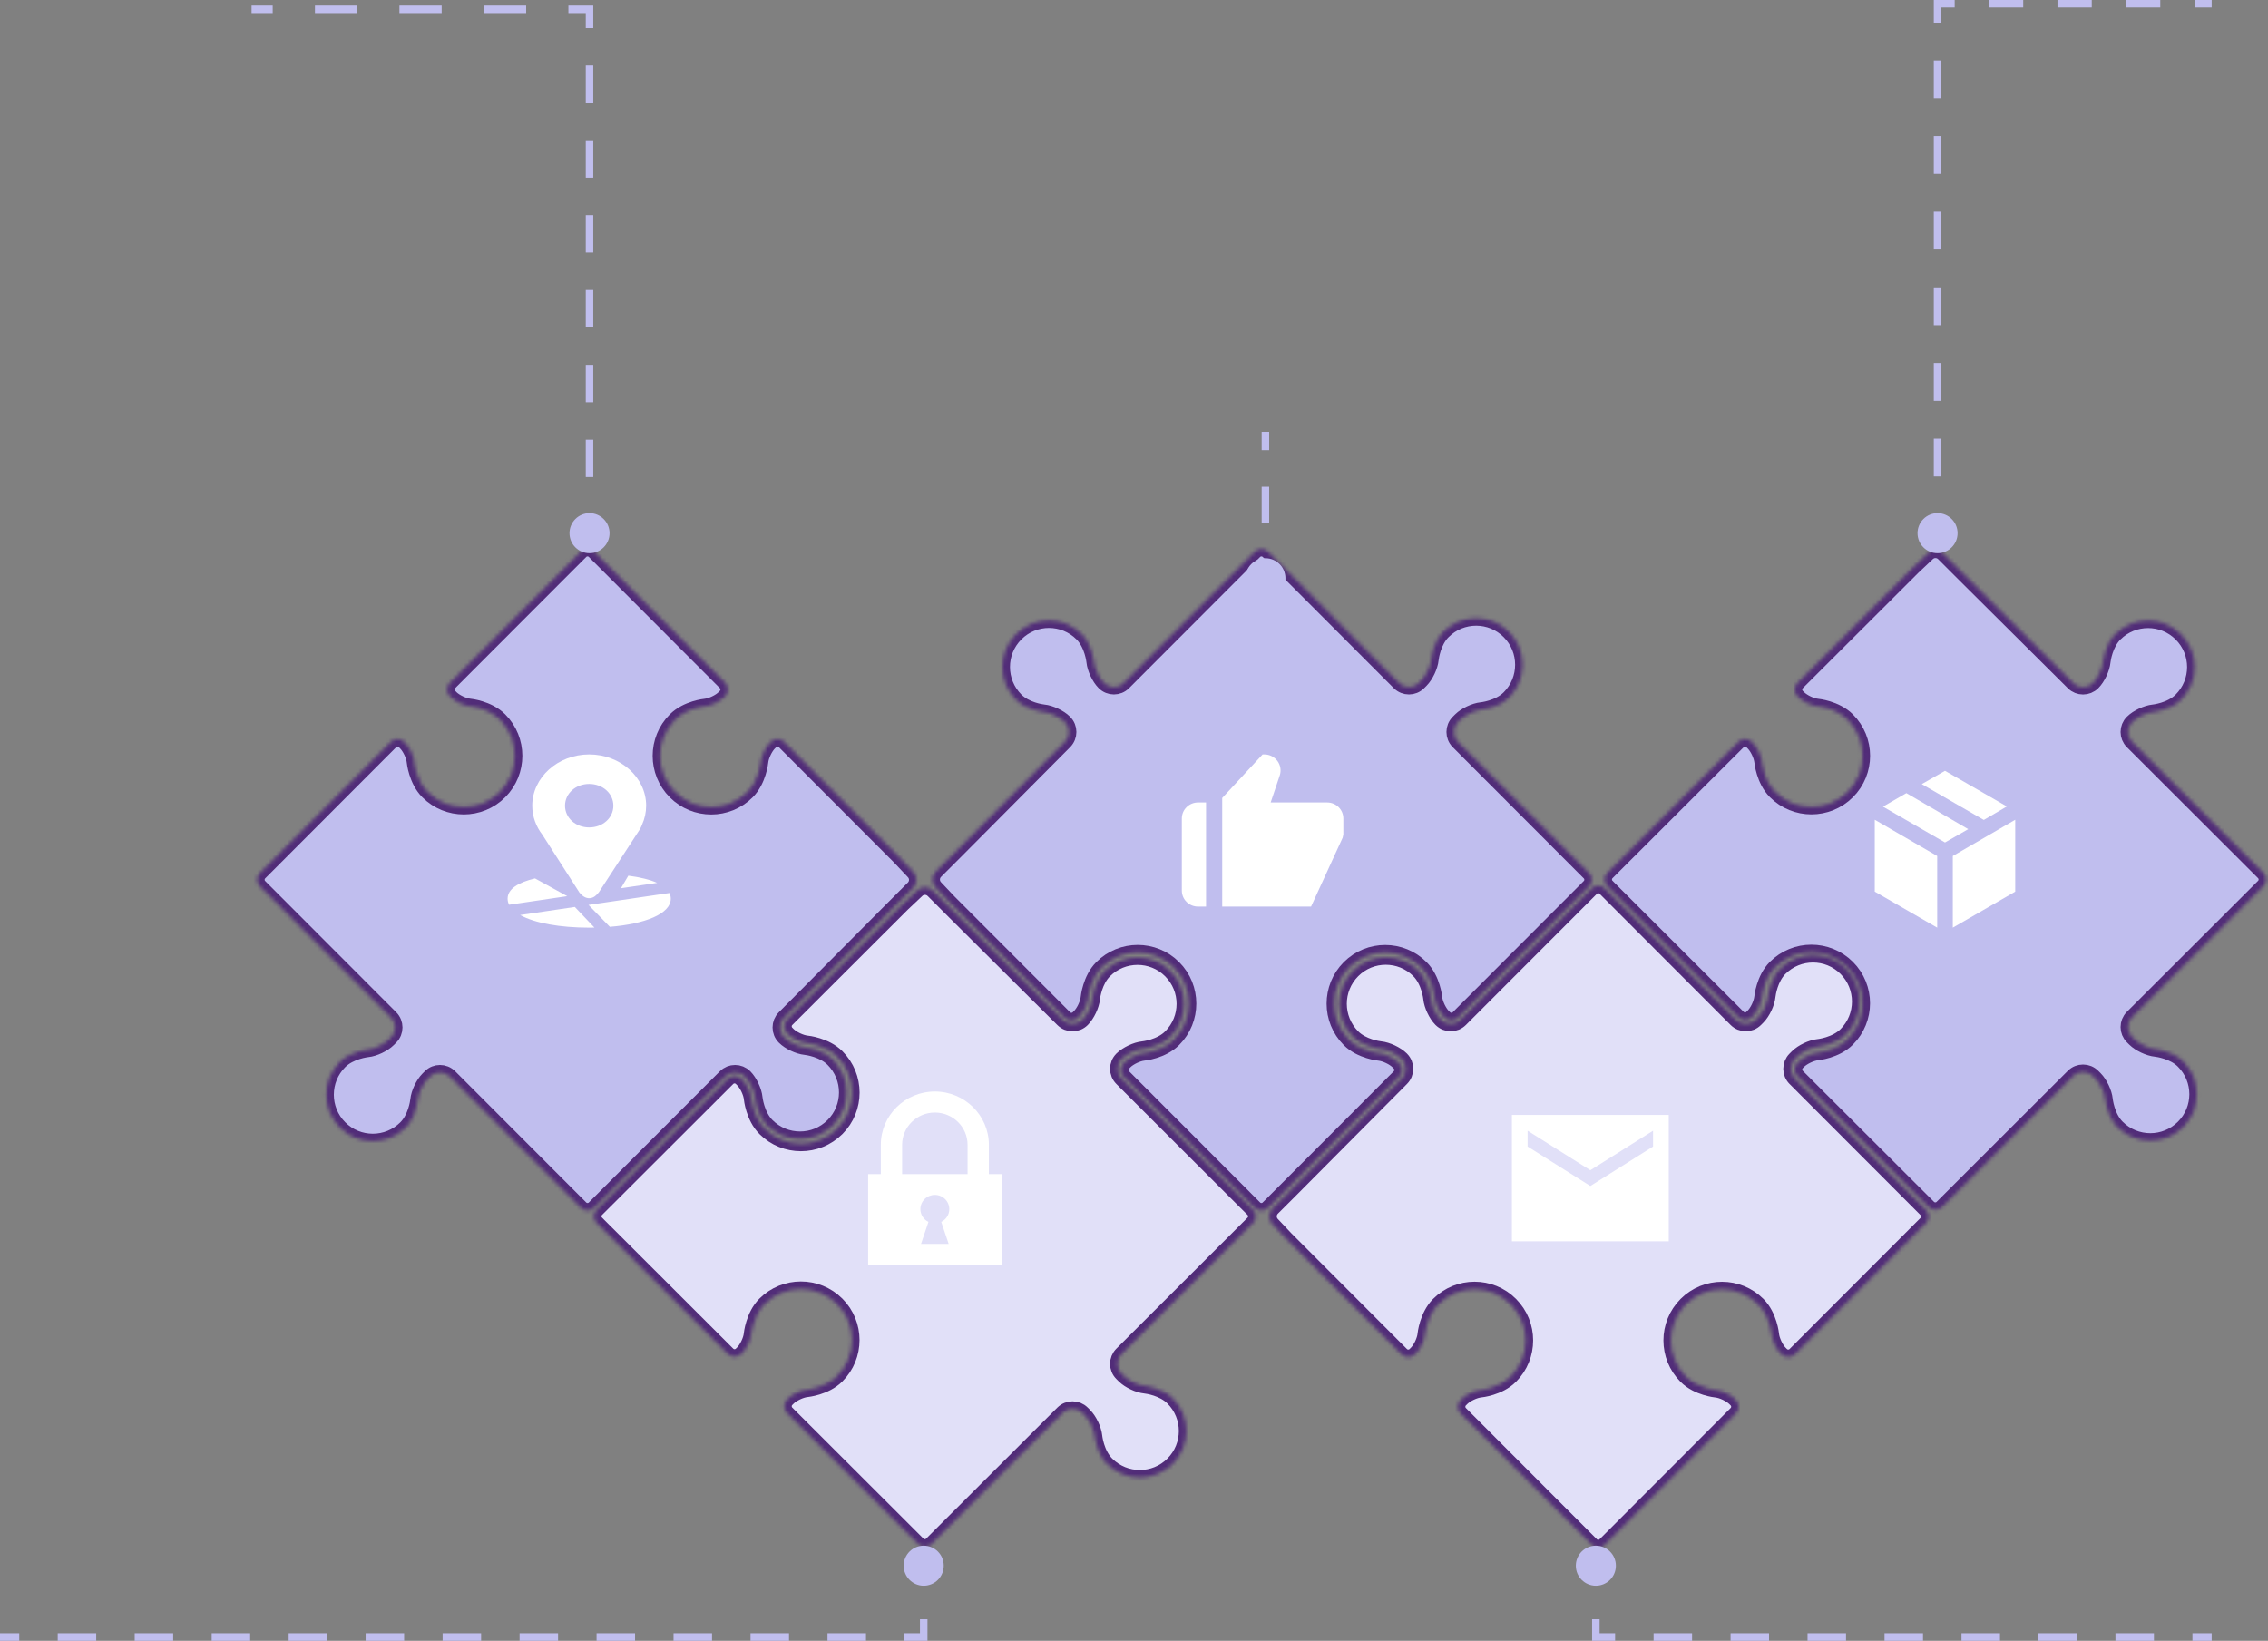
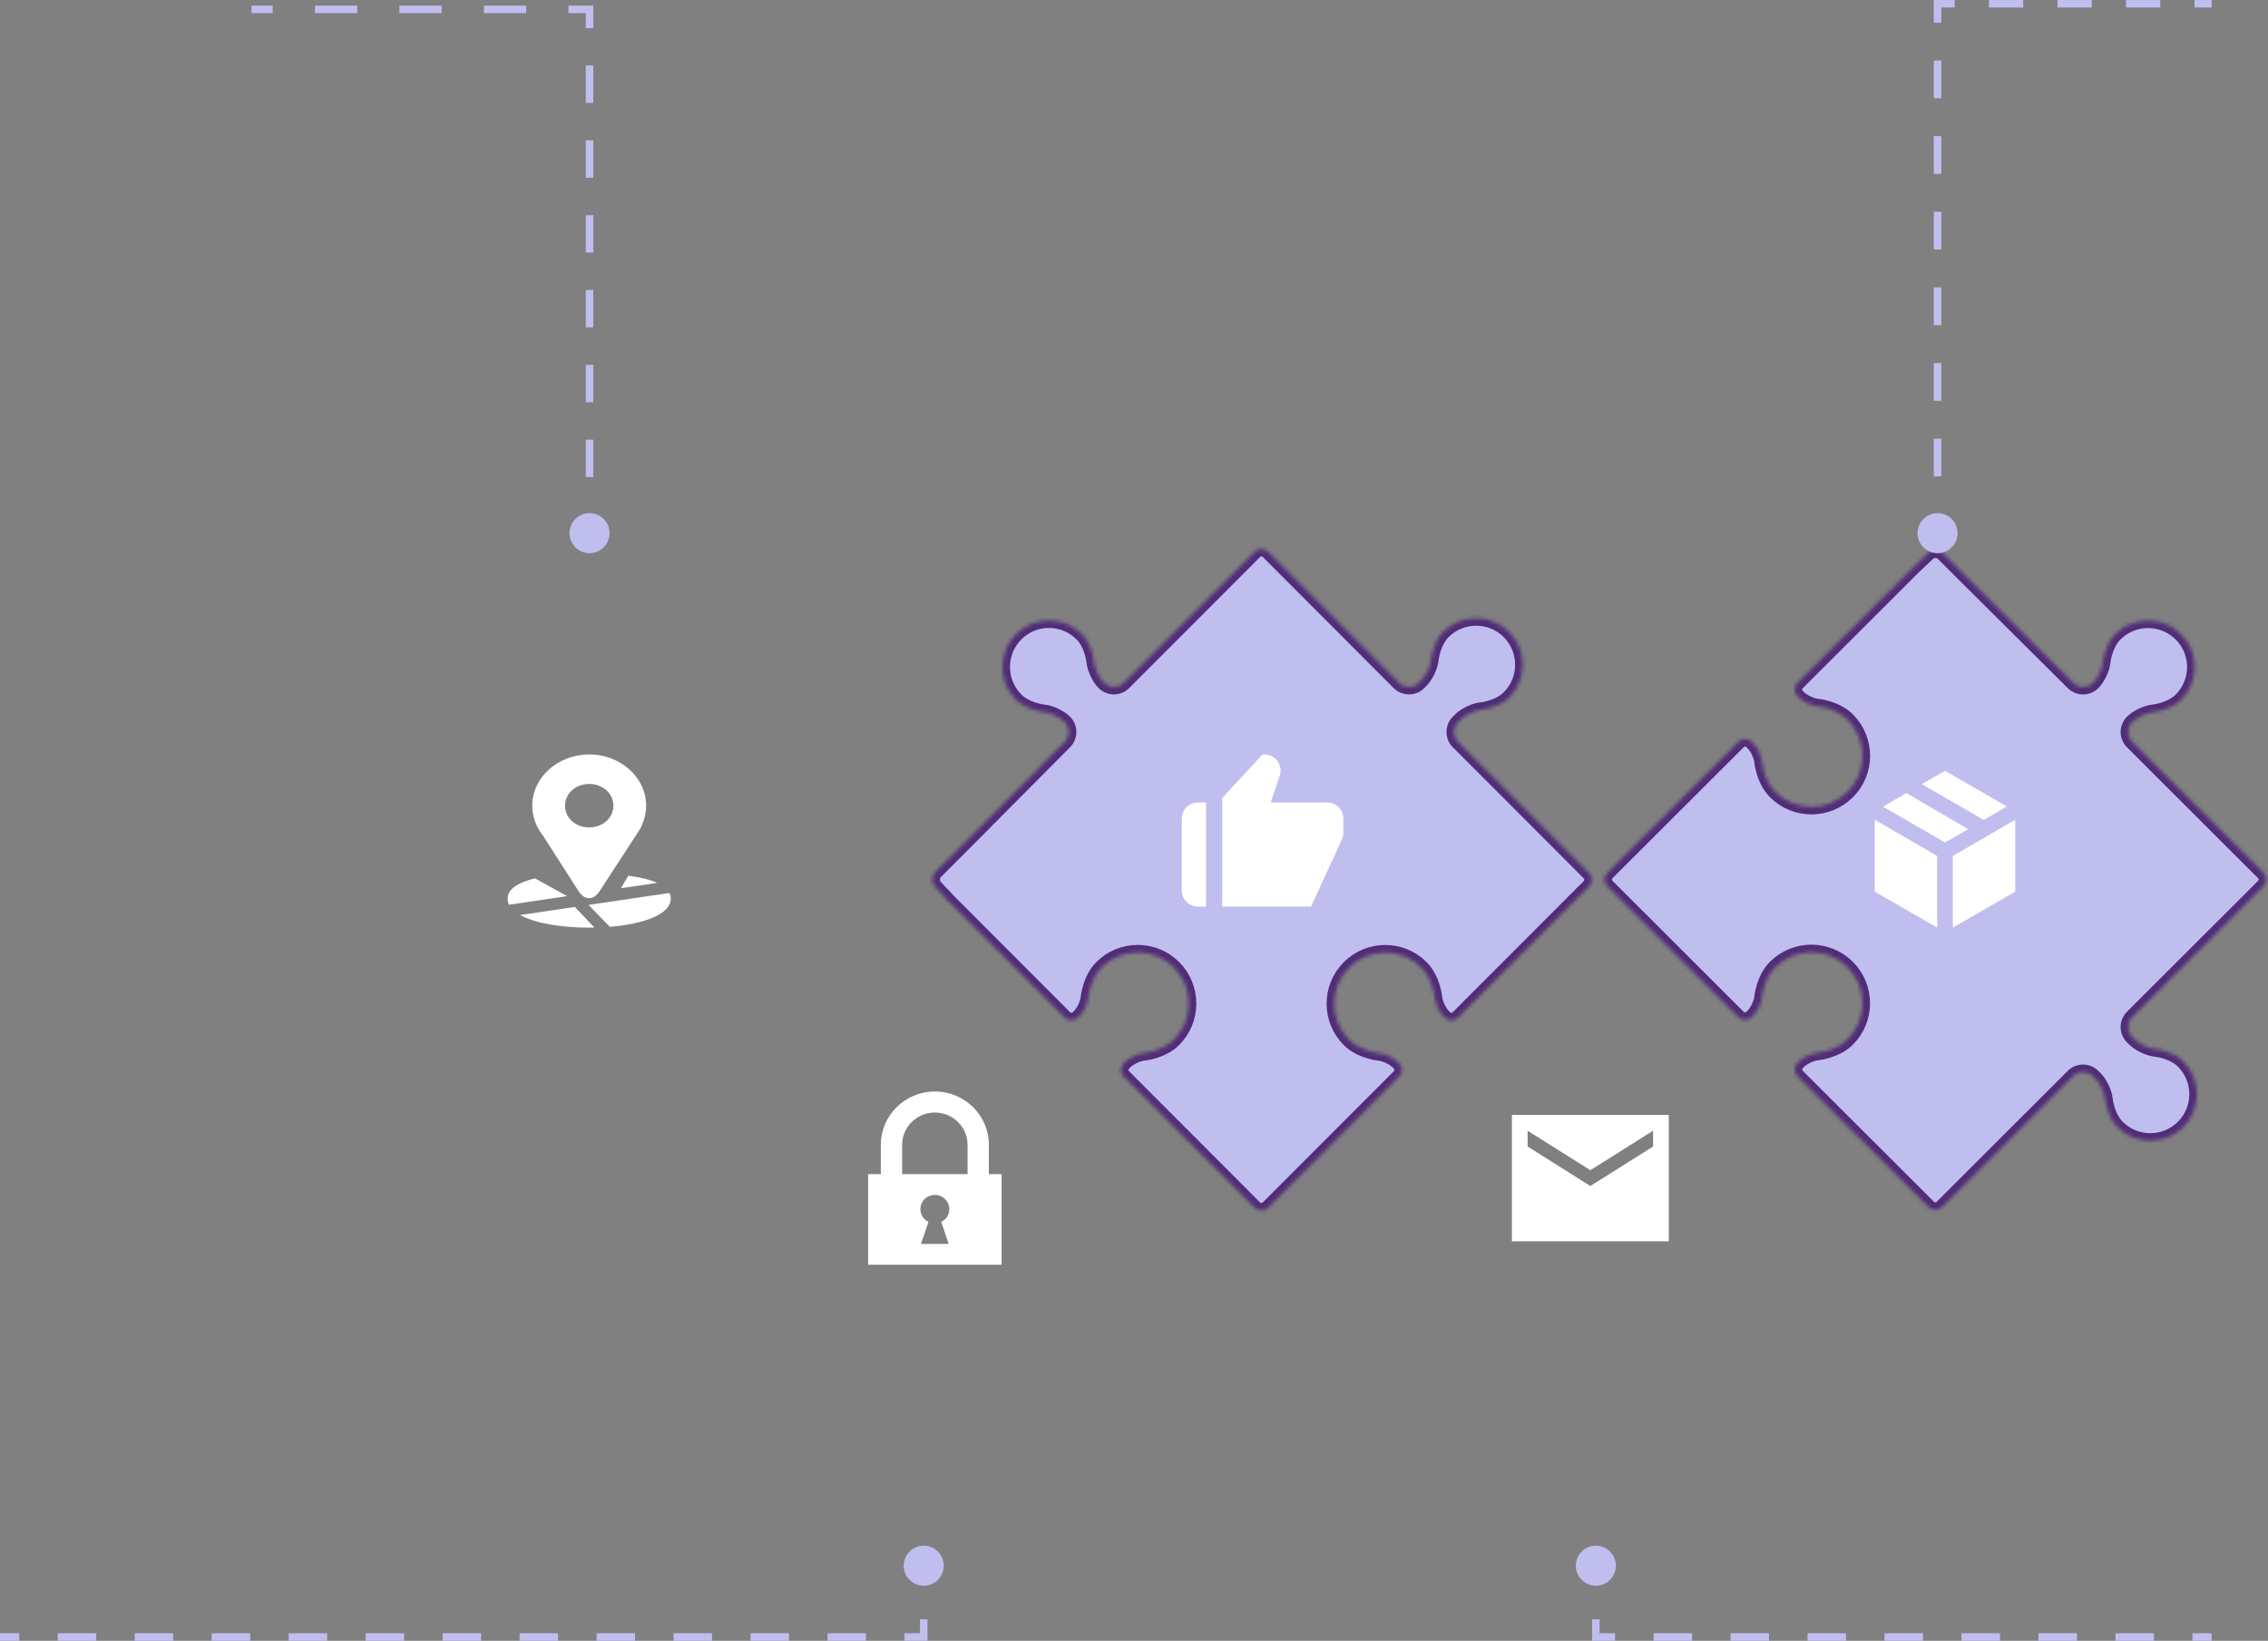
<svg xmlns="http://www.w3.org/2000/svg" width="604" height="437" viewBox="0 0 604 437" fill="none">
  <rect x="0" y="0" width="604" height="437" fill="#808080" stroke="none" />
  <mask id="path-1-inside-1_87_53" fill="white">
    <path fill-rule="evenodd" clip-rule="evenodd" d="M156.466 322.403C155.827 322.402 155.194 322.161 154.71 321.678L119.8 286.72C119.077 285.998 118.122 285.636 117.175 285.637H117.173C116.225 285.637 115.272 285.998 114.551 286.72L113.927 287.345C113.253 288.023 112.648 288.965 112.171 289.972C111.697 290.982 111.355 292.049 111.262 293.002L111.257 293.044C111.23 293.282 111.074 294.464 110.598 295.905C110.121 297.348 109.318 299.04 108.04 300.316C105.619 302.74 102.453 303.947 99.281 303.949C96.112 303.947 92.95 302.74 90.533 300.321C88.114 297.899 86.906 294.73 86.906 291.556C86.906 288.381 88.114 285.212 90.533 282.792C91.894 281.425 93.727 280.602 95.223 280.139C95.969 279.906 96.63 279.762 97.101 279.677C97.336 279.634 97.523 279.605 97.65 279.588L97.794 279.571L97.837 279.566C98.788 279.472 99.853 279.128 100.862 278.653C101.869 278.174 102.81 277.568 103.487 276.893L104.109 276.27C104.831 275.547 105.194 274.592 105.193 273.643C105.194 272.693 104.833 271.737 104.111 271.014L69.202 236.059C68.718 235.575 68.478 234.94 68.477 234.299C68.478 233.658 68.718 233.022 69.202 232.538L104.111 197.584C104.594 197.099 105.228 196.859 105.868 196.857C106.509 196.859 107.143 197.099 107.627 197.584L107.998 197.957H107.999C108.53 198.485 109.088 199.334 109.514 200.242C109.943 201.146 110.243 202.119 110.314 202.866C110.318 202.894 110.437 204.116 110.936 205.729C111.437 207.339 112.315 209.347 113.889 210.926C116.544 213.584 120.028 214.916 123.509 214.916H123.511C126.989 214.916 130.474 213.585 133.128 210.927C135.785 208.266 137.114 204.774 137.112 201.287C137.112 197.805 135.78 194.318 133.127 191.659C131.55 190.085 129.542 189.206 127.933 188.704C126.324 188.203 125.102 188.083 125.074 188.081C124.329 188.011 123.357 187.71 122.452 187.28C121.547 186.855 120.697 186.295 120.169 185.764L119.801 185.393C119.317 184.908 119.076 184.274 119.076 183.633C119.076 182.992 119.317 182.357 119.8 181.872L154.711 146.915H154.713C155.194 146.432 155.828 146.19 156.469 146.19C157.109 146.19 157.743 146.432 158.227 146.916L193.136 181.871C193.62 182.355 193.86 182.989 193.86 183.631C193.86 184.273 193.619 184.907 193.136 185.392L192.75 185.778C192.222 186.31 191.374 186.869 190.467 187.296C189.562 187.726 188.592 188.027 187.848 188.097C187.818 188.099 186.598 188.219 184.987 188.719C183.379 189.222 181.372 190.101 179.795 191.679C177.14 194.334 175.81 197.823 175.81 201.307C175.81 204.792 177.139 208.283 179.795 210.944C182.449 213.603 185.935 214.934 189.413 214.932H189.415C192.895 214.932 196.378 213.601 199.032 210.942C200.607 209.362 201.486 207.352 201.987 205.741C202.488 204.128 202.607 202.905 202.61 202.877C202.679 202.13 202.98 201.159 203.409 200.253C203.834 199.346 204.393 198.497 204.923 197.968L205.309 197.581C205.792 197.098 206.427 196.856 207.068 196.856C207.709 196.856 208.343 197.098 208.826 197.581L239.588 228.385L243.266 232.279C244.381 233.459 244.354 235.312 243.206 236.46L237.419 242.248L208.824 271.013C208.103 271.737 207.741 272.693 207.741 273.641C207.741 274.591 208.103 275.547 208.824 276.27L208.85 276.296C209.528 276.972 210.469 277.577 211.476 278.054C212.485 278.528 213.55 278.87 214.501 278.965L214.543 278.968C214.781 278.997 215.961 279.151 217.4 279.63C218.841 280.107 220.531 280.911 221.808 282.192C224.225 284.612 225.432 287.781 225.433 290.955C225.432 294.129 224.227 297.297 221.809 299.719C219.39 302.141 216.225 303.349 213.055 303.35C209.884 303.349 206.72 302.14 204.302 299.719C202.937 298.355 202.114 296.522 201.651 295.025C201.42 294.275 201.275 293.613 201.189 293.142C201.148 292.909 201.119 292.72 201.102 292.593L201.084 292.449L201.079 292.406C200.985 291.452 200.643 290.386 200.167 289.377C199.69 288.369 199.086 287.426 198.411 286.747L198.385 286.722C197.662 285.999 196.707 285.637 195.76 285.637H195.758C194.81 285.637 193.857 285.999 193.135 286.722L158.226 321.678C157.742 322.16 157.107 322.402 156.466 322.403Z" />
  </mask>
-   <path fill-rule="evenodd" clip-rule="evenodd" d="M156.466 322.403C155.827 322.402 155.194 322.161 154.71 321.678L119.8 286.72C119.077 285.998 118.122 285.636 117.175 285.637H117.173C116.225 285.637 115.272 285.998 114.551 286.72L113.927 287.345C113.253 288.023 112.648 288.965 112.171 289.972C111.697 290.982 111.355 292.049 111.262 293.002L111.257 293.044C111.23 293.282 111.074 294.464 110.598 295.905C110.121 297.348 109.318 299.04 108.04 300.316C105.619 302.74 102.453 303.947 99.281 303.949C96.112 303.947 92.95 302.74 90.533 300.321C88.114 297.899 86.906 294.73 86.906 291.556C86.906 288.381 88.114 285.212 90.533 282.792C91.894 281.425 93.727 280.602 95.223 280.139C95.969 279.906 96.63 279.762 97.101 279.677C97.336 279.634 97.523 279.605 97.65 279.588L97.794 279.571L97.837 279.566C98.788 279.472 99.853 279.128 100.862 278.653C101.869 278.174 102.81 277.568 103.487 276.893L104.109 276.27C104.831 275.547 105.194 274.592 105.193 273.643C105.194 272.693 104.833 271.737 104.111 271.014L69.202 236.059C68.718 235.575 68.478 234.94 68.477 234.299C68.478 233.658 68.718 233.022 69.202 232.538L104.111 197.584C104.594 197.099 105.228 196.859 105.868 196.857C106.509 196.859 107.143 197.099 107.627 197.584L107.998 197.957H107.999C108.53 198.485 109.088 199.334 109.514 200.242C109.943 201.146 110.243 202.119 110.314 202.866C110.318 202.894 110.437 204.116 110.936 205.729C111.437 207.339 112.315 209.347 113.889 210.926C116.544 213.584 120.028 214.916 123.509 214.916H123.511C126.989 214.916 130.474 213.585 133.128 210.927C135.785 208.266 137.114 204.774 137.112 201.287C137.112 197.805 135.78 194.318 133.127 191.659C131.55 190.085 129.542 189.206 127.933 188.704C126.324 188.203 125.102 188.083 125.074 188.081C124.329 188.011 123.357 187.71 122.452 187.28C121.547 186.855 120.697 186.295 120.169 185.764L119.801 185.393C119.317 184.908 119.076 184.274 119.076 183.633C119.076 182.992 119.317 182.357 119.8 181.872L154.711 146.915H154.713C155.194 146.432 155.828 146.19 156.469 146.19C157.109 146.19 157.743 146.432 158.227 146.916L193.136 181.871C193.62 182.355 193.86 182.989 193.86 183.631C193.86 184.273 193.619 184.907 193.136 185.392L192.75 185.778C192.222 186.31 191.374 186.869 190.467 187.296C189.562 187.726 188.592 188.027 187.848 188.097C187.818 188.099 186.598 188.219 184.987 188.719C183.379 189.222 181.372 190.101 179.795 191.679C177.14 194.334 175.81 197.823 175.81 201.307C175.81 204.792 177.139 208.283 179.795 210.944C182.449 213.603 185.935 214.934 189.413 214.932H189.415C192.895 214.932 196.378 213.601 199.032 210.942C200.607 209.362 201.486 207.352 201.987 205.741C202.488 204.128 202.607 202.905 202.61 202.877C202.679 202.13 202.98 201.159 203.409 200.253C203.834 199.346 204.393 198.497 204.923 197.968L205.309 197.581C205.792 197.098 206.427 196.856 207.068 196.856C207.709 196.856 208.343 197.098 208.826 197.581L239.588 228.385L243.266 232.279C244.381 233.459 244.354 235.312 243.206 236.46L237.419 242.248L208.824 271.013C208.103 271.737 207.741 272.693 207.741 273.641C207.741 274.591 208.103 275.547 208.824 276.27L208.85 276.296C209.528 276.972 210.469 277.577 211.476 278.054C212.485 278.528 213.55 278.87 214.501 278.965L214.543 278.968C214.781 278.997 215.961 279.151 217.4 279.63C218.841 280.107 220.531 280.911 221.808 282.192C224.225 284.612 225.432 287.781 225.433 290.955C225.432 294.129 224.227 297.297 221.809 299.719C219.39 302.141 216.225 303.349 213.055 303.35C209.884 303.349 206.72 302.14 204.302 299.719C202.937 298.355 202.114 296.522 201.651 295.025C201.42 294.275 201.275 293.613 201.189 293.142C201.148 292.909 201.119 292.72 201.102 292.593L201.084 292.449L201.079 292.406C200.985 291.452 200.643 290.386 200.167 289.377C199.69 288.369 199.086 287.426 198.411 286.747L198.385 286.722C197.662 285.999 196.707 285.637 195.76 285.637H195.758C194.81 285.637 193.857 285.999 193.135 286.722L158.226 321.678C157.742 322.16 157.107 322.402 156.466 322.403Z" fill="#C0BEEE" stroke="#512C78" stroke-width="4" mask="url(#path-1-inside-1_87_53)" />
  <mask id="path-2-inside-2_87_53" fill="white">
    <path fill-rule="evenodd" clip-rule="evenodd" d="M335.938 146.19C336.578 146.191 337.211 146.432 337.695 146.915L372.605 181.872C373.328 182.595 374.282 182.957 375.23 182.956H375.232C376.179 182.956 377.133 182.595 377.854 181.872L378.477 181.248C379.151 180.57 379.757 179.628 380.234 178.62C380.708 177.61 381.05 176.544 381.143 175.59L381.148 175.549C381.175 175.311 381.33 174.129 381.807 172.688C382.284 171.245 383.087 169.553 384.365 168.276C386.785 165.853 389.952 164.645 393.124 164.644C396.293 164.645 399.455 165.853 401.872 168.272C404.291 170.694 405.498 173.863 405.498 177.037C405.498 180.212 404.291 183.38 401.872 185.8C400.51 187.168 398.678 187.991 397.182 188.454C396.435 188.687 395.775 188.83 395.304 188.916C395.069 188.959 394.881 188.987 394.755 189.005L394.611 189.022L394.568 189.027C393.617 189.121 392.552 189.465 391.543 189.94C390.536 190.418 389.594 191.025 388.918 191.699L388.295 192.323C387.573 193.046 387.211 194 387.212 194.95C387.211 195.9 387.572 196.856 388.294 197.579L423.203 232.534C423.687 233.018 423.927 233.653 423.928 234.293C423.927 234.935 423.687 235.571 423.203 236.054L388.294 271.009C387.811 271.494 387.176 271.734 386.537 271.735C385.896 271.734 385.262 271.494 384.778 271.009L384.407 270.636H384.405C383.875 270.108 383.317 269.259 382.891 268.351C382.462 267.446 382.161 266.473 382.09 265.727C382.087 265.699 381.968 264.477 381.469 262.864C380.968 261.254 380.09 259.245 378.515 257.667C375.861 255.009 372.377 253.676 368.896 253.676H368.894C365.415 253.676 361.931 255.008 359.277 257.666C356.62 260.326 355.291 263.819 355.292 267.305C355.292 270.788 356.625 274.274 359.278 276.934C360.855 278.508 362.863 279.387 364.472 279.889C366.081 280.389 367.303 280.51 367.331 280.512C368.076 280.582 369.048 280.883 369.952 281.312C370.858 281.738 371.707 282.298 372.236 282.829L372.603 283.2C373.087 283.684 373.329 284.319 373.329 284.959C373.329 285.601 373.087 286.236 372.605 286.72L337.693 321.678H337.692C337.211 322.161 336.577 322.403 335.936 322.403C335.296 322.403 334.661 322.161 334.177 321.676L299.269 286.722C298.785 286.238 298.544 285.604 298.544 284.962C298.544 284.32 298.786 283.686 299.269 283.201L299.655 282.814C300.183 282.283 301.031 281.723 301.938 281.296C302.842 280.867 303.813 280.566 304.557 280.496C304.586 280.494 305.807 280.373 307.417 279.874C309.025 279.371 311.033 278.492 312.61 276.914C315.265 274.259 316.594 270.77 316.594 267.286C316.594 263.801 315.266 260.309 312.61 257.649C309.956 254.99 306.47 253.659 302.992 253.66H302.989C299.51 253.66 296.027 254.992 293.373 257.651C291.798 259.231 290.919 261.241 290.418 262.852C289.917 264.464 289.798 265.688 289.795 265.716C289.725 266.462 289.425 267.434 288.996 268.34C288.571 269.247 288.012 270.096 287.481 270.625L287.095 271.011C286.612 271.495 285.978 271.737 285.337 271.737C284.696 271.737 284.062 271.495 283.579 271.011L252.817 240.208L249.139 236.314C248.024 235.134 248.05 233.281 249.198 232.133L254.986 226.345L283.58 197.58C284.302 196.856 284.664 195.9 284.664 194.951C284.664 194.002 284.302 193.046 283.58 192.323L283.555 192.297C282.877 191.621 281.936 191.016 280.928 190.539C279.92 190.065 278.855 189.722 277.904 189.628L277.862 189.624C277.624 189.596 276.444 189.441 275.005 188.963C273.564 188.486 271.874 187.682 270.597 186.401C268.18 183.981 266.973 180.812 266.972 177.637C266.973 174.464 268.178 171.295 270.596 168.874C273.015 166.452 276.179 165.244 279.35 165.243C282.52 165.244 285.685 166.453 288.103 168.874C289.468 170.237 290.29 172.071 290.754 173.568C290.985 174.318 291.13 174.979 291.216 175.451C291.257 175.684 291.285 175.873 291.303 176L291.321 176.144L291.326 176.187C291.42 177.14 291.762 178.207 292.238 179.215C292.714 180.224 293.319 181.167 293.994 181.845L294.02 181.871C294.743 182.594 295.697 182.956 296.645 182.956H296.647C297.595 182.956 298.548 182.594 299.27 181.871L334.179 146.915C334.663 146.433 335.297 146.191 335.938 146.19Z" />
  </mask>
  <path fill-rule="evenodd" clip-rule="evenodd" d="M335.938 146.19C336.578 146.191 337.211 146.432 337.695 146.915L372.605 181.872C373.328 182.595 374.282 182.957 375.23 182.956H375.232C376.179 182.956 377.133 182.595 377.854 181.872L378.477 181.248C379.151 180.57 379.757 179.628 380.234 178.62C380.708 177.61 381.05 176.544 381.143 175.59L381.148 175.549C381.175 175.311 381.33 174.129 381.807 172.688C382.284 171.245 383.087 169.553 384.365 168.276C386.785 165.853 389.952 164.645 393.124 164.644C396.293 164.645 399.455 165.853 401.872 168.272C404.291 170.694 405.498 173.863 405.498 177.037C405.498 180.212 404.291 183.38 401.872 185.8C400.51 187.168 398.678 187.991 397.182 188.454C396.435 188.687 395.775 188.83 395.304 188.916C395.069 188.959 394.881 188.987 394.755 189.005L394.611 189.022L394.568 189.027C393.617 189.121 392.552 189.465 391.543 189.94C390.536 190.418 389.594 191.025 388.918 191.699L388.295 192.323C387.573 193.046 387.211 194 387.212 194.95C387.211 195.9 387.572 196.856 388.294 197.579L423.203 232.534C423.687 233.018 423.927 233.653 423.928 234.293C423.927 234.935 423.687 235.571 423.203 236.054L388.294 271.009C387.811 271.494 387.176 271.734 386.537 271.735C385.896 271.734 385.262 271.494 384.778 271.009L384.407 270.636H384.405C383.875 270.108 383.317 269.259 382.891 268.351C382.462 267.446 382.161 266.473 382.09 265.727C382.087 265.699 381.968 264.477 381.469 262.864C380.968 261.254 380.09 259.245 378.515 257.667C375.861 255.009 372.377 253.676 368.896 253.676H368.894C365.415 253.676 361.931 255.008 359.277 257.666C356.62 260.326 355.291 263.819 355.292 267.305C355.292 270.788 356.625 274.274 359.278 276.934C360.855 278.508 362.863 279.387 364.472 279.889C366.081 280.389 367.303 280.51 367.331 280.512C368.076 280.582 369.048 280.883 369.952 281.312C370.858 281.738 371.707 282.298 372.236 282.829L372.603 283.2C373.087 283.684 373.329 284.319 373.329 284.959C373.329 285.601 373.087 286.236 372.605 286.72L337.693 321.678H337.692C337.211 322.161 336.577 322.403 335.936 322.403C335.296 322.403 334.661 322.161 334.177 321.676L299.269 286.722C298.785 286.238 298.544 285.604 298.544 284.962C298.544 284.32 298.786 283.686 299.269 283.201L299.655 282.814C300.183 282.283 301.031 281.723 301.938 281.296C302.842 280.867 303.813 280.566 304.557 280.496C304.586 280.494 305.807 280.373 307.417 279.874C309.025 279.371 311.033 278.492 312.61 276.914C315.265 274.259 316.594 270.77 316.594 267.286C316.594 263.801 315.266 260.309 312.61 257.649C309.956 254.99 306.47 253.659 302.992 253.66H302.989C299.51 253.66 296.027 254.992 293.373 257.651C291.798 259.231 290.919 261.241 290.418 262.852C289.917 264.464 289.798 265.688 289.795 265.716C289.725 266.462 289.425 267.434 288.996 268.34C288.571 269.247 288.012 270.096 287.481 270.625L287.095 271.011C286.612 271.495 285.978 271.737 285.337 271.737C284.696 271.737 284.062 271.495 283.579 271.011L252.817 240.208L249.139 236.314C248.024 235.134 248.05 233.281 249.198 232.133L254.986 226.345L283.58 197.58C284.302 196.856 284.664 195.9 284.664 194.951C284.664 194.002 284.302 193.046 283.58 192.323L283.555 192.297C282.877 191.621 281.936 191.016 280.928 190.539C279.92 190.065 278.855 189.722 277.904 189.628L277.862 189.624C277.624 189.596 276.444 189.441 275.005 188.963C273.564 188.486 271.874 187.682 270.597 186.401C268.18 183.981 266.973 180.812 266.972 177.637C266.973 174.464 268.178 171.295 270.596 168.874C273.015 166.452 276.179 165.244 279.35 165.243C282.52 165.244 285.685 166.453 288.103 168.874C289.468 170.237 290.29 172.071 290.754 173.568C290.985 174.318 291.13 174.979 291.216 175.451C291.257 175.684 291.285 175.873 291.303 176L291.321 176.144L291.326 176.187C291.42 177.14 291.762 178.207 292.238 179.215C292.714 180.224 293.319 181.167 293.994 181.845L294.02 181.871C294.743 182.594 295.697 182.956 296.645 182.956H296.647C297.595 182.956 298.548 182.594 299.27 181.871L334.179 146.915C334.663 146.433 335.297 146.191 335.938 146.19Z" fill="#C0BEEE" stroke="#512C78" stroke-width="4" mask="url(#path-2-inside-2_87_53)" />
  <mask id="path-3-inside-3_87_53" fill="white">
-     <path fill-rule="evenodd" clip-rule="evenodd" d="M334.394 323.948C334.392 324.588 334.152 325.22 333.668 325.704L298.711 360.614C297.988 361.337 297.626 362.292 297.628 363.239V363.242C297.628 364.189 297.988 365.143 298.711 365.863L299.336 366.487C300.013 367.161 300.956 367.767 301.963 368.243C302.973 368.718 304.04 369.06 304.993 369.153L305.035 369.158C305.273 369.185 306.455 369.34 307.895 369.817C309.338 370.294 311.031 371.096 312.307 372.375C314.731 374.795 315.938 377.962 315.939 381.134C315.938 384.303 314.731 387.465 312.312 389.882C309.889 392.301 306.721 393.508 303.546 393.508C300.372 393.508 297.203 392.301 294.783 389.882C293.416 388.52 292.593 386.688 292.13 385.192C291.897 384.445 291.753 383.785 291.667 383.314C291.624 383.079 291.596 382.891 291.579 382.765L291.562 382.62L291.557 382.577C291.462 381.626 291.119 380.561 290.644 379.553C290.165 378.545 289.559 377.604 288.884 376.928L288.261 376.305C287.538 375.583 286.583 375.22 285.633 375.222C284.683 375.22 283.727 375.582 283.005 376.304L248.05 411.212C247.565 411.697 246.931 411.937 246.29 411.938C245.648 411.937 245.013 411.697 244.529 411.212L209.575 376.304C209.09 375.821 208.849 375.186 208.848 374.546C208.849 373.905 209.09 373.272 209.575 372.788L209.948 372.416V372.415C210.475 371.884 211.324 371.327 212.233 370.9C213.137 370.471 214.11 370.171 214.856 370.1C214.884 370.096 216.107 369.978 217.719 369.479C219.329 368.977 221.338 368.1 222.916 366.525C225.574 363.871 226.907 360.386 226.907 356.906V356.903C226.907 353.425 225.576 349.941 222.918 347.286C220.257 344.629 216.765 343.301 213.278 343.302C209.795 343.302 206.309 344.634 203.65 347.288C202.075 348.865 201.197 350.872 200.695 352.482C200.194 354.091 200.074 355.313 200.071 355.341C200.001 356.086 199.701 357.058 199.271 357.962C198.845 358.868 198.286 359.717 197.754 360.245L197.384 360.613C196.899 361.097 196.265 361.339 195.624 361.339C194.982 361.339 194.348 361.097 193.863 360.614L158.906 325.703V325.702C158.422 325.22 158.181 324.587 158.181 323.946C158.181 323.306 158.422 322.671 158.907 322.187L193.862 287.278C194.345 286.794 194.98 286.554 195.622 286.554C196.263 286.554 196.898 286.796 197.383 287.278L197.769 287.665C198.301 288.193 198.86 289.041 199.287 289.948C199.717 290.852 200.017 291.823 200.087 292.567C200.09 292.596 200.21 293.817 200.709 295.427C201.213 297.035 202.091 299.043 203.669 300.62C206.325 303.274 209.814 304.604 213.298 304.604C216.783 304.604 220.274 303.276 222.935 300.62C225.594 297.965 226.924 294.48 226.923 291.002V290.999C226.923 287.52 225.592 284.037 222.932 281.382C221.353 279.808 219.343 278.929 217.732 278.428C216.119 277.926 214.896 277.807 214.867 277.805C214.121 277.735 213.149 277.435 212.244 277.006C211.337 276.581 210.488 276.022 209.959 275.491L209.572 275.105C209.089 274.622 208.847 273.987 208.847 273.346C208.847 272.705 209.089 272.072 209.572 271.589L240.375 240.826L244.27 237.148C245.45 236.034 247.303 236.06 248.451 237.208L254.238 242.996L283.003 271.59C283.727 272.312 284.683 272.674 285.632 272.674C286.582 272.674 287.538 272.312 288.261 271.59L288.286 271.564C288.963 270.887 289.568 269.945 290.045 268.938C290.519 267.929 290.861 266.864 290.955 265.913L290.959 265.872C290.987 265.634 291.142 264.454 291.621 263.015C292.098 261.574 292.902 259.884 294.183 258.607C296.603 256.19 299.772 254.983 302.946 254.981C306.12 254.983 309.288 256.187 311.709 258.605C314.132 261.025 315.339 264.189 315.341 267.36C315.339 270.53 314.131 273.694 311.709 276.112C310.346 277.478 308.513 278.3 307.015 278.763C306.266 278.995 305.604 279.14 305.133 279.225C304.9 279.267 304.711 279.295 304.583 279.312L304.44 279.331L304.397 279.336C303.443 279.43 302.377 279.772 301.368 280.247C300.359 280.724 299.417 281.328 298.738 282.004L298.712 282.029C297.99 282.753 297.628 283.707 297.628 284.655V284.657C297.628 285.604 297.99 286.558 298.712 287.28L333.668 322.188C334.151 322.672 334.392 323.307 334.394 323.948Z" />
-   </mask>
+     </mask>
  <path fill-rule="evenodd" clip-rule="evenodd" d="M334.394 323.948C334.392 324.588 334.152 325.22 333.668 325.704L298.711 360.614C297.988 361.337 297.626 362.292 297.628 363.239V363.242C297.628 364.189 297.988 365.143 298.711 365.863L299.336 366.487C300.013 367.161 300.956 367.767 301.963 368.243C302.973 368.718 304.04 369.06 304.993 369.153L305.035 369.158C305.273 369.185 306.455 369.34 307.895 369.817C309.338 370.294 311.031 371.096 312.307 372.375C314.731 374.795 315.938 377.962 315.939 381.134C315.938 384.303 314.731 387.465 312.312 389.882C309.889 392.301 306.721 393.508 303.546 393.508C300.372 393.508 297.203 392.301 294.783 389.882C293.416 388.52 292.593 386.688 292.13 385.192C291.897 384.445 291.753 383.785 291.667 383.314C291.624 383.079 291.596 382.891 291.579 382.765L291.562 382.62L291.557 382.577C291.462 381.626 291.119 380.561 290.644 379.553C290.165 378.545 289.559 377.604 288.884 376.928L288.261 376.305C287.538 375.583 286.583 375.22 285.633 375.222C284.683 375.22 283.727 375.582 283.005 376.304L248.05 411.212C247.565 411.697 246.931 411.937 246.29 411.938C245.648 411.937 245.013 411.697 244.529 411.212L209.575 376.304C209.09 375.821 208.849 375.186 208.848 374.546C208.849 373.905 209.09 373.272 209.575 372.788L209.948 372.416V372.415C210.475 371.884 211.324 371.327 212.233 370.9C213.137 370.471 214.11 370.171 214.856 370.1C214.884 370.096 216.107 369.978 217.719 369.479C219.329 368.977 221.338 368.1 222.916 366.525C225.574 363.871 226.907 360.386 226.907 356.906V356.903C226.907 353.425 225.576 349.941 222.918 347.286C220.257 344.629 216.765 343.301 213.278 343.302C209.795 343.302 206.309 344.634 203.65 347.288C202.075 348.865 201.197 350.872 200.695 352.482C200.194 354.091 200.074 355.313 200.071 355.341C200.001 356.086 199.701 357.058 199.271 357.962C198.845 358.868 198.286 359.717 197.754 360.245L197.384 360.613C196.899 361.097 196.265 361.339 195.624 361.339C194.982 361.339 194.348 361.097 193.863 360.614L158.906 325.703V325.702C158.422 325.22 158.181 324.587 158.181 323.946C158.181 323.306 158.422 322.671 158.907 322.187L193.862 287.278C194.345 286.794 194.98 286.554 195.622 286.554C196.263 286.554 196.898 286.796 197.383 287.278L197.769 287.665C198.301 288.193 198.86 289.041 199.287 289.948C199.717 290.852 200.017 291.823 200.087 292.567C200.09 292.596 200.21 293.817 200.709 295.427C201.213 297.035 202.091 299.043 203.669 300.62C206.325 303.274 209.814 304.604 213.298 304.604C216.783 304.604 220.274 303.276 222.935 300.62C225.594 297.965 226.924 294.48 226.923 291.002V290.999C226.923 287.52 225.592 284.037 222.932 281.382C221.353 279.808 219.343 278.929 217.732 278.428C216.119 277.926 214.896 277.807 214.867 277.805C214.121 277.735 213.149 277.435 212.244 277.006C211.337 276.581 210.488 276.022 209.959 275.491L209.572 275.105C209.089 274.622 208.847 273.987 208.847 273.346C208.847 272.705 209.089 272.072 209.572 271.589L240.375 240.826L244.27 237.148C245.45 236.034 247.303 236.06 248.451 237.208L254.238 242.996L283.003 271.59C283.727 272.312 284.683 272.674 285.632 272.674C286.582 272.674 287.538 272.312 288.261 271.59L288.286 271.564C288.963 270.887 289.568 269.945 290.045 268.938C290.519 267.929 290.861 266.864 290.955 265.913L290.959 265.872C290.987 265.634 291.142 264.454 291.621 263.015C292.098 261.574 292.902 259.884 294.183 258.607C296.603 256.19 299.772 254.983 302.946 254.981C306.12 254.983 309.288 256.187 311.709 258.605C314.132 261.025 315.339 264.189 315.341 267.36C315.339 270.53 314.131 273.694 311.709 276.112C310.346 277.478 308.513 278.3 307.015 278.763C306.266 278.995 305.604 279.14 305.133 279.225C304.9 279.267 304.711 279.295 304.583 279.312L304.44 279.331L304.397 279.336C303.443 279.43 302.377 279.772 301.368 280.247C300.359 280.724 299.417 281.328 298.738 282.004L298.712 282.029C297.99 282.753 297.628 283.707 297.628 284.655V284.657C297.628 285.604 297.99 286.558 298.712 287.28L333.668 322.188C334.151 322.672 334.392 323.307 334.394 323.948Z" fill="#E1E0F8" stroke="#512C78" stroke-width="4" mask="url(#path-3-inside-3_87_53)" />
  <mask id="path-4-inside-4_87_53" fill="white">
    <path fill-rule="evenodd" clip-rule="evenodd" d="M603.505 234.244C603.504 234.884 603.263 235.516 602.78 236L567.823 270.91C567.1 271.633 566.738 272.588 566.739 273.535V273.538C566.739 274.485 567.1 275.439 567.823 276.159L568.447 276.783C569.125 277.457 570.067 278.063 571.075 278.539C572.084 279.014 573.151 279.355 574.104 279.449L574.146 279.454C574.384 279.48 575.566 279.636 577.007 280.113C578.45 280.59 580.142 281.392 581.418 282.671C583.842 285.091 585.05 288.258 585.051 291.43C585.05 294.599 583.842 297.761 581.423 300.178C579.001 302.597 575.832 303.804 572.658 303.804C569.483 303.804 566.314 302.597 563.894 300.178C562.527 298.816 561.704 296.984 561.241 295.487C561.008 294.741 560.864 294.08 560.779 293.61C560.736 293.375 560.707 293.187 560.69 293.061L560.673 292.916L560.668 292.873C560.574 291.922 560.23 290.857 559.755 289.849C559.277 288.841 558.67 287.9 557.995 287.224L557.372 286.601C556.649 285.879 555.694 285.516 554.745 285.518C553.795 285.516 552.839 285.878 552.116 286.6L517.161 321.508C516.677 321.992 516.042 322.233 515.402 322.234C514.76 322.233 514.124 321.992 513.641 321.508L478.686 286.6C478.201 286.117 477.961 285.482 477.959 284.842C477.961 284.201 478.201 283.568 478.686 283.084L479.059 282.712V282.711C479.587 282.18 480.436 281.623 481.344 281.196C482.248 280.767 483.221 280.467 483.968 280.396C483.996 280.392 485.218 280.273 486.831 279.775C488.441 279.273 490.449 278.396 492.028 276.821C494.686 274.166 496.018 270.682 496.018 267.202V267.199C496.018 263.721 494.687 260.237 492.029 257.582C489.368 254.925 485.876 253.597 482.389 253.598C478.907 253.598 475.42 254.93 472.761 257.584C471.187 259.161 470.308 261.168 469.806 262.777C469.305 264.387 469.185 265.608 469.183 265.637C469.113 266.382 468.812 267.354 468.383 268.258C467.957 269.164 467.397 270.013 466.866 270.541L466.495 270.909C466.01 271.393 465.376 271.635 464.735 271.635C464.094 271.635 463.459 271.393 462.974 270.91L428.017 235.999V235.998C427.534 235.516 427.292 234.883 427.292 234.242C427.292 233.602 427.534 232.967 428.018 232.483L462.973 197.574C463.457 197.09 464.091 196.85 464.733 196.85C465.375 196.85 466.009 197.091 466.494 197.574L466.88 197.96C467.412 198.489 467.971 199.337 468.399 200.244C468.828 201.148 469.129 202.119 469.199 202.863C469.201 202.892 469.321 204.113 469.821 205.723C470.324 207.331 471.203 209.338 472.781 210.916C475.436 213.57 478.925 214.9 482.409 214.9C485.894 214.9 489.386 213.571 492.046 210.916C494.705 208.261 496.036 204.776 496.034 201.298V201.295C496.034 197.816 494.703 194.333 492.044 191.678C490.464 190.103 488.454 189.225 486.843 188.723C485.23 188.222 484.007 188.103 483.979 188.101C483.233 188.031 482.261 187.731 481.355 187.302C480.448 186.877 479.599 186.318 479.07 185.787L478.683 185.401C478.2 184.918 477.958 184.283 477.958 183.642C477.958 183.001 478.2 182.368 478.683 181.885L509.487 151.122L513.381 147.444C514.561 146.33 516.414 146.356 517.562 147.504L523.35 153.291L552.115 181.886C552.839 182.608 553.795 182.969 554.743 182.969C555.693 182.969 556.649 182.608 557.372 181.886L557.398 181.86C558.074 181.183 558.679 180.241 559.156 179.234C559.63 178.225 559.972 177.16 560.067 176.209L560.071 176.168C560.099 175.93 560.253 174.75 560.732 173.311C561.209 171.87 562.013 170.18 563.294 168.903C565.714 166.486 568.883 165.279 572.058 165.277C575.231 165.279 578.4 166.483 580.821 168.901C583.243 171.321 584.451 174.485 584.452 177.655C584.451 180.826 583.242 183.99 580.821 186.408C579.457 187.774 577.624 188.596 576.127 189.059C575.377 189.291 574.716 189.435 574.244 189.521C574.011 189.563 573.822 189.591 573.695 189.608L573.551 189.627L573.508 189.632C572.555 189.726 571.488 190.068 570.479 190.543C569.471 191.02 568.528 191.624 567.85 192.3L567.824 192.325C567.101 193.048 566.739 194.003 566.739 194.95V194.953C566.739 195.9 567.101 196.854 567.824 197.576L602.78 232.484C603.262 232.968 603.504 233.603 603.505 234.244Z" />
  </mask>
  <path fill-rule="evenodd" clip-rule="evenodd" d="M603.505 234.244C603.504 234.884 603.263 235.516 602.78 236L567.823 270.91C567.1 271.633 566.738 272.588 566.739 273.535V273.538C566.739 274.485 567.1 275.439 567.823 276.159L568.447 276.783C569.125 277.457 570.067 278.063 571.075 278.539C572.084 279.014 573.151 279.355 574.104 279.449L574.146 279.454C574.384 279.48 575.566 279.636 577.007 280.113C578.45 280.59 580.142 281.392 581.418 282.671C583.842 285.091 585.05 288.258 585.051 291.43C585.05 294.599 583.842 297.761 581.423 300.178C579.001 302.597 575.832 303.804 572.658 303.804C569.483 303.804 566.314 302.597 563.894 300.178C562.527 298.816 561.704 296.984 561.241 295.487C561.008 294.741 560.864 294.08 560.779 293.61C560.736 293.375 560.707 293.187 560.69 293.061L560.673 292.916L560.668 292.873C560.574 291.922 560.23 290.857 559.755 289.849C559.277 288.841 558.67 287.9 557.995 287.224L557.372 286.601C556.649 285.879 555.694 285.516 554.745 285.518C553.795 285.516 552.839 285.878 552.116 286.6L517.161 321.508C516.677 321.992 516.042 322.233 515.402 322.234C514.76 322.233 514.124 321.992 513.641 321.508L478.686 286.6C478.201 286.117 477.961 285.482 477.959 284.842C477.961 284.201 478.201 283.568 478.686 283.084L479.059 282.712V282.711C479.587 282.18 480.436 281.623 481.344 281.196C482.248 280.767 483.221 280.467 483.968 280.396C483.996 280.392 485.218 280.273 486.831 279.775C488.441 279.273 490.449 278.396 492.028 276.821C494.686 274.166 496.018 270.682 496.018 267.202V267.199C496.018 263.721 494.687 260.237 492.029 257.582C489.368 254.925 485.876 253.597 482.389 253.598C478.907 253.598 475.42 254.93 472.761 257.584C471.187 259.161 470.308 261.168 469.806 262.777C469.305 264.387 469.185 265.608 469.183 265.637C469.113 266.382 468.812 267.354 468.383 268.258C467.957 269.164 467.397 270.013 466.866 270.541L466.495 270.909C466.01 271.393 465.376 271.635 464.735 271.635C464.094 271.635 463.459 271.393 462.974 270.91L428.017 235.999V235.998C427.534 235.516 427.292 234.883 427.292 234.242C427.292 233.602 427.534 232.967 428.018 232.483L462.973 197.574C463.457 197.09 464.091 196.85 464.733 196.85C465.375 196.85 466.009 197.091 466.494 197.574L466.88 197.96C467.412 198.489 467.971 199.337 468.399 200.244C468.828 201.148 469.129 202.119 469.199 202.863C469.201 202.892 469.321 204.113 469.821 205.723C470.324 207.331 471.203 209.338 472.781 210.916C475.436 213.57 478.925 214.9 482.409 214.9C485.894 214.9 489.386 213.571 492.046 210.916C494.705 208.261 496.036 204.776 496.034 201.298V201.295C496.034 197.816 494.703 194.333 492.044 191.678C490.464 190.103 488.454 189.225 486.843 188.723C485.23 188.222 484.007 188.103 483.979 188.101C483.233 188.031 482.261 187.731 481.355 187.302C480.448 186.877 479.599 186.318 479.07 185.787L478.683 185.401C478.2 184.918 477.958 184.283 477.958 183.642C477.958 183.001 478.2 182.368 478.683 181.885L509.487 151.122L513.381 147.444C514.561 146.33 516.414 146.356 517.562 147.504L523.35 153.291L552.115 181.886C552.839 182.608 553.795 182.969 554.743 182.969C555.693 182.969 556.649 182.608 557.372 181.886L557.398 181.86C558.074 181.183 558.679 180.241 559.156 179.234C559.63 178.225 559.972 177.16 560.067 176.209L560.071 176.168C560.099 175.93 560.253 174.75 560.732 173.311C561.209 171.87 562.013 170.18 563.294 168.903C565.714 166.486 568.883 165.279 572.058 165.277C575.231 165.279 578.4 166.483 580.821 168.901C583.243 171.321 584.451 174.485 584.452 177.655C584.451 180.826 583.242 183.99 580.821 186.408C579.457 187.774 577.624 188.596 576.127 189.059C575.377 189.291 574.716 189.435 574.244 189.521C574.011 189.563 573.822 189.591 573.695 189.608L573.551 189.627L573.508 189.632C572.555 189.726 571.488 190.068 570.479 190.543C569.471 191.02 568.528 191.624 567.85 192.3L567.824 192.325C567.101 193.048 566.739 194.003 566.739 194.95V194.953C566.739 195.9 567.101 196.854 567.824 197.576L602.78 232.484C603.262 232.968 603.504 233.603 603.505 234.244Z" fill="#C0BEEE" stroke="#512C78" stroke-width="4" mask="url(#path-4-inside-4_87_53)" />
  <mask id="path-5-inside-5_87_53" fill="white">
-     <path fill-rule="evenodd" clip-rule="evenodd" d="M425.643 235.894C426.282 235.895 426.915 236.136 427.399 236.619L462.309 271.576C463.032 272.299 463.986 272.661 464.934 272.66H464.936C465.884 272.66 466.837 272.299 467.558 271.576L468.181 270.952C468.856 270.274 469.461 269.332 469.938 268.324C470.412 267.314 470.754 266.248 470.847 265.294L470.852 265.253C470.879 265.015 471.035 263.833 471.511 262.392C471.988 260.949 472.791 259.257 474.069 257.981C476.49 255.557 479.656 254.349 482.828 254.348C485.997 254.349 489.159 255.557 491.576 257.976C493.995 260.398 495.202 263.567 495.202 266.741C495.202 269.916 493.995 273.085 491.576 275.505C490.214 276.872 488.382 277.695 486.886 278.158C486.14 278.391 485.479 278.534 485.008 278.62C484.773 278.663 484.586 278.692 484.459 278.709L484.315 278.726L484.272 278.731C483.321 278.825 482.256 279.169 481.247 279.644C480.24 280.122 479.298 280.729 478.622 281.404L477.999 282.027C477.278 282.75 476.915 283.704 476.916 284.654C476.915 285.604 477.276 286.56 477.998 287.283L512.907 322.238C513.391 322.722 513.631 323.357 513.632 323.997C513.631 324.639 513.391 325.275 512.907 325.758L477.998 360.713C477.515 361.198 476.88 361.438 476.241 361.44C475.6 361.438 474.966 361.198 474.482 360.713L474.111 360.34H474.109C473.579 359.812 473.021 358.963 472.595 358.055C472.166 357.151 471.865 356.177 471.794 355.431C471.791 355.403 471.672 354.181 471.173 352.568C470.672 350.958 469.794 348.949 468.219 347.371C465.565 344.713 462.081 343.381 458.6 343.381H458.598C455.12 343.381 451.635 344.712 448.981 347.37C446.324 350.031 444.995 353.523 444.996 357.009C444.996 360.492 446.329 363.979 448.982 366.638C450.559 368.212 452.567 369.091 454.176 369.593C455.785 370.094 457.007 370.214 457.035 370.216C457.78 370.286 458.752 370.587 459.657 371.016C460.562 371.442 461.412 372.002 461.94 372.533L462.307 372.904C462.792 373.389 463.033 374.023 463.033 374.664C463.033 375.305 462.792 375.94 462.309 376.425L427.398 411.382H427.396C426.915 411.865 426.281 412.107 425.64 412.107C425 412.107 424.366 411.865 423.881 411.38L388.973 376.426C388.489 375.942 388.249 375.308 388.249 374.666C388.249 374.024 388.49 373.39 388.973 372.905L389.359 372.518C389.887 371.987 390.735 371.427 391.642 371C392.547 370.571 393.517 370.27 394.261 370.2C394.29 370.198 395.511 370.078 397.122 369.578C398.729 369.075 400.737 368.196 402.314 366.618C404.969 363.963 406.298 360.474 406.298 356.99C406.298 353.505 404.97 350.013 402.314 347.353C399.66 344.694 396.174 343.363 392.696 343.365H392.694C389.214 343.365 385.731 344.696 383.077 347.355C381.502 348.935 380.623 350.945 380.122 352.556C379.621 354.169 379.502 355.392 379.499 355.42C379.429 356.166 379.129 357.138 378.7 358.044C378.275 358.951 377.716 359.8 377.185 360.329L376.799 360.716C376.317 361.199 375.682 361.441 375.041 361.441C374.4 361.441 373.766 361.199 373.283 360.716L342.521 329.912L338.843 326.018C337.728 324.838 337.754 322.985 338.902 321.837L344.69 316.049L373.285 287.284C374.006 286.56 374.368 285.604 374.368 284.656C374.368 283.706 374.006 282.75 373.285 282.027L373.259 282.001C372.581 281.325 371.64 280.72 370.632 280.243C369.624 279.769 368.559 279.427 367.608 279.332L367.566 279.328C367.328 279.3 366.148 279.146 364.709 278.667C363.268 278.19 361.578 277.386 360.301 276.105C357.884 273.685 356.677 270.516 356.676 267.341C356.677 264.168 357.882 260.999 360.3 258.578C362.719 256.156 365.883 254.948 369.054 254.947C372.224 254.948 375.389 256.157 377.807 258.578C379.172 259.942 379.994 261.775 380.458 263.272C380.689 264.022 380.834 264.683 380.92 265.155C380.961 265.388 380.99 265.577 381.007 265.704L381.025 265.848L381.03 265.891C381.124 266.844 381.466 267.911 381.942 268.92C382.419 269.928 383.023 270.871 383.698 271.549L383.724 271.575C384.447 272.298 385.402 272.66 386.349 272.66H386.351C387.299 272.66 388.252 272.298 388.974 271.575L423.883 236.619C424.367 236.137 425.002 235.895 425.643 235.894Z" />
-   </mask>
+     </mask>
  <path fill-rule="evenodd" clip-rule="evenodd" d="M425.643 235.894C426.282 235.895 426.915 236.136 427.399 236.619L462.309 271.576C463.032 272.299 463.986 272.661 464.934 272.66H464.936C465.884 272.66 466.837 272.299 467.558 271.576L468.181 270.952C468.856 270.274 469.461 269.332 469.938 268.324C470.412 267.314 470.754 266.248 470.847 265.294L470.852 265.253C470.879 265.015 471.035 263.833 471.511 262.392C471.988 260.949 472.791 259.257 474.069 257.981C476.49 255.557 479.656 254.349 482.828 254.348C485.997 254.349 489.159 255.557 491.576 257.976C493.995 260.398 495.202 263.567 495.202 266.741C495.202 269.916 493.995 273.085 491.576 275.505C490.214 276.872 488.382 277.695 486.886 278.158C486.14 278.391 485.479 278.534 485.008 278.62C484.773 278.663 484.586 278.692 484.459 278.709L484.315 278.726L484.272 278.731C483.321 278.825 482.256 279.169 481.247 279.644C480.24 280.122 479.298 280.729 478.622 281.404L477.999 282.027C477.278 282.75 476.915 283.704 476.916 284.654C476.915 285.604 477.276 286.56 477.998 287.283L512.907 322.238C513.391 322.722 513.631 323.357 513.632 323.997C513.631 324.639 513.391 325.275 512.907 325.758L477.998 360.713C477.515 361.198 476.88 361.438 476.241 361.44C475.6 361.438 474.966 361.198 474.482 360.713L474.111 360.34H474.109C473.579 359.812 473.021 358.963 472.595 358.055C472.166 357.151 471.865 356.177 471.794 355.431C471.791 355.403 471.672 354.181 471.173 352.568C470.672 350.958 469.794 348.949 468.219 347.371C465.565 344.713 462.081 343.381 458.6 343.381H458.598C455.12 343.381 451.635 344.712 448.981 347.37C446.324 350.031 444.995 353.523 444.996 357.009C444.996 360.492 446.329 363.979 448.982 366.638C450.559 368.212 452.567 369.091 454.176 369.593C455.785 370.094 457.007 370.214 457.035 370.216C457.78 370.286 458.752 370.587 459.657 371.016C460.562 371.442 461.412 372.002 461.94 372.533L462.307 372.904C462.792 373.389 463.033 374.023 463.033 374.664C463.033 375.305 462.792 375.94 462.309 376.425L427.398 411.382H427.396C426.915 411.865 426.281 412.107 425.64 412.107C425 412.107 424.366 411.865 423.881 411.38L388.973 376.426C388.489 375.942 388.249 375.308 388.249 374.666C388.249 374.024 388.49 373.39 388.973 372.905L389.359 372.518C389.887 371.987 390.735 371.427 391.642 371C392.547 370.571 393.517 370.27 394.261 370.2C394.29 370.198 395.511 370.078 397.122 369.578C398.729 369.075 400.737 368.196 402.314 366.618C404.969 363.963 406.298 360.474 406.298 356.99C406.298 353.505 404.97 350.013 402.314 347.353C399.66 344.694 396.174 343.363 392.696 343.365H392.694C389.214 343.365 385.731 344.696 383.077 347.355C381.502 348.935 380.623 350.945 380.122 352.556C379.621 354.169 379.502 355.392 379.499 355.42C379.429 356.166 379.129 357.138 378.7 358.044C378.275 358.951 377.716 359.8 377.185 360.329L376.799 360.716C376.317 361.199 375.682 361.441 375.041 361.441C374.4 361.441 373.766 361.199 373.283 360.716L342.521 329.912L338.843 326.018C337.728 324.838 337.754 322.985 338.902 321.837L344.69 316.049L373.285 287.284C374.006 286.56 374.368 285.604 374.368 284.656C374.368 283.706 374.006 282.75 373.285 282.027L373.259 282.001C372.581 281.325 371.64 280.72 370.632 280.243C369.624 279.769 368.559 279.427 367.608 279.332L367.566 279.328C367.328 279.3 366.148 279.146 364.709 278.667C363.268 278.19 361.578 277.386 360.301 276.105C357.884 273.685 356.677 270.516 356.676 267.341C356.677 264.168 357.882 260.999 360.3 258.578C362.719 256.156 365.883 254.948 369.054 254.947C372.224 254.948 375.389 256.157 377.807 258.578C379.172 259.942 379.994 261.775 380.458 263.272C380.689 264.022 380.834 264.683 380.92 265.155C380.961 265.388 380.99 265.577 381.007 265.704L381.025 265.848L381.03 265.891C381.124 266.844 381.466 267.911 381.942 268.92C382.419 269.928 383.023 270.871 383.698 271.549L383.724 271.575C384.447 272.298 385.402 272.66 386.349 272.66H386.351C387.299 272.66 388.252 272.298 388.974 271.575L423.883 236.619C424.367 236.137 425.002 235.895 425.643 235.894Z" fill="#E1E0F8" stroke="#512C78" stroke-width="4" mask="url(#path-5-inside-5_87_53)" />
  <path fill-rule="evenodd" clip-rule="evenodd" d="M141.744 214.583C141.744 207.08 148.581 200.929 156.914 200.929C165.247 200.929 172.082 207.08 172.082 214.583C172.081 216.331 171.705 218.063 170.972 219.681C170.813 220.093 170.625 220.515 170.37 220.931L170.364 220.941L159.509 237.615L159.475 237.655C158.846 238.424 158.183 239.114 157.1 239.212C156.558 239.261 156.006 239.102 155.561 238.837C155.116 238.571 154.737 238.21 154.349 237.753L154.308 237.704L144.475 222.364C142.759 220.155 141.744 217.468 141.744 214.583ZM163.35 214.583C163.35 211.335 160.529 208.793 156.914 208.793C153.299 208.793 150.475 211.335 150.475 214.583C150.475 217.832 153.298 220.373 156.914 220.373C160.529 220.373 163.35 217.832 163.35 214.583ZM165.365 236.567L167.335 233.224C170.429 233.633 173.065 234.263 175.012 235.144L165.365 236.567ZM135.186 239.347C135.186 236.759 138.016 235.016 142.484 233.953L151.064 238.676L135.581 240.96C135.322 240.454 135.187 239.904 135.186 239.347ZM156.729 241.007L178.277 237.837C178.511 238.305 178.64 238.807 178.64 239.347C178.64 243.396 171.743 246.087 162.411 246.841L156.729 241.007ZM138.528 243.701L153.088 241.553L158.303 247.043C158.204 247.045 158.106 247.047 158.008 247.049C157.645 247.057 157.282 247.064 156.913 247.064C149.169 247.064 142.376 245.853 138.528 243.701Z" fill="white" />
  <path d="M444.415 296.94H402.644V330.606H444.415V296.94ZM440.238 305.356L423.53 315.877L406.821 305.356V301.148L423.53 311.669L440.238 301.148V305.356Z" fill="white" />
  <path d="M319.04 241.453H321.19V213.726H319.04C317.899 213.726 316.804 214.176 315.998 214.976C315.191 215.776 314.738 216.861 314.738 217.992V237.188C314.738 238.319 315.191 239.404 315.998 240.204C316.804 241.004 317.899 241.453 319.04 241.453ZM353.454 213.726H338.398L340.811 206.543C341.026 205.902 341.085 205.219 340.982 204.551C340.879 203.883 340.618 203.249 340.219 202.701C339.821 202.153 339.297 201.706 338.69 201.398C338.084 201.09 337.412 200.929 336.731 200.929H336.247L325.492 212.528V241.453H349.152L357.566 223.119L357.756 222.258V217.992C357.756 216.861 357.302 215.776 356.496 214.976C355.689 214.176 354.595 213.726 353.454 213.726Z" fill="white" />
  <path d="M263.355 312.707V304.906C263.355 297.075 256.902 290.706 248.965 290.706C241.027 290.706 234.574 297.074 234.574 304.906V312.707H231.196V336.841H266.733V312.707H263.355ZM240.249 304.906C240.249 300.163 244.157 296.306 248.965 296.306C253.772 296.306 257.68 300.162 257.68 304.906V312.707H240.249V304.906ZM252.649 331.303H245.279L247.26 325.436C246.617 325.124 246.076 324.641 245.696 324.042C245.316 323.443 245.114 322.75 245.112 322.044C245.112 321.036 245.518 320.069 246.24 319.357C246.962 318.644 247.942 318.244 248.963 318.244C249.984 318.244 250.964 318.644 251.686 319.357C252.408 320.069 252.814 321.036 252.814 322.044C252.814 323.535 251.935 324.812 250.667 325.436L252.649 331.303Z" fill="white" />
  <path d="M515.904 247.064V227.978L499.278 218.33V237.469L515.904 247.064ZM520.06 247.064L536.685 237.469V218.33L520.06 227.978V247.064ZM528.321 218.382L534.451 214.784L517.982 205.293L511.799 208.839L528.321 218.382ZM517.982 224.38L524.164 220.833L507.695 211.238L501.46 214.836L517.982 224.38Z" fill="white" />
  <path d="M157 147.333C159.945 147.333 162.333 144.946 162.333 142C162.333 139.054 159.945 136.667 157 136.667C154.054 136.667 151.666 139.054 151.666 142C151.666 144.946 154.054 147.333 157 147.333ZM157 2.5L158 2.5L158 1.5L157 1.5L157 2.5ZM158 142L158 137.018L156 137.018L156 142L158 142ZM158 127.054L158 117.089L156 117.089L156 127.054L158 127.054ZM158 107.125L158 97.161L156 97.161L156 107.125L158 107.125ZM158 87.196L158 77.232L156 77.232L156 87.196L158 87.196ZM158 67.268L158 57.304L156 57.304L156 67.268L158 67.268ZM158 47.339L158 37.375L156 37.375L156 47.339L158 47.339ZM158 27.411L158 17.446L156 17.446L156 27.411L158 27.411ZM158 7.482L158 2.5L156 2.5L156 7.482L158 7.482ZM157 1.5L151.375 1.5L151.375 3.5L157 3.5L157 1.5ZM140.125 1.5L128.875 1.5L128.875 3.5L140.125 3.5L140.125 1.5ZM117.625 1.5L106.375 1.5L106.375 3.5L117.625 3.5L117.625 1.5ZM95.125 1.5L83.875 1.5L83.875 3.5L95.125 3.5L95.125 1.5ZM72.625 1.5L67 1.5L67 3.5L72.625 3.5L72.625 1.5Z" fill="#C0BEEE" />
  <path d="M246 411.667C248.946 411.667 251.333 414.054 251.333 417C251.333 419.946 248.946 422.333 246 422.333C243.054 422.333 240.667 419.946 240.667 417C240.667 414.054 243.054 411.667 246 411.667ZM246 436L247 436L247 437L246 437L246 436ZM247 417L247 421.75L245 421.75L245 417L247 417ZM247 431.25L247 436L245 436L245 431.25L247 431.25ZM246 437L240.875 437L240.875 435L246 435L246 437ZM230.625 437L220.375 437L220.375 435L230.625 435L230.625 437ZM210.125 437L199.875 437L199.875 435L210.125 435L210.125 437ZM189.625 437L179.375 437L179.375 435L189.625 435L189.625 437ZM169.125 437L158.875 437L158.875 435L169.125 435L169.125 437ZM148.625 437L138.375 437L138.375 435L148.625 435L148.625 437ZM128.125 437L117.875 437L117.875 435L128.125 435L128.125 437ZM107.625 437L97.375 437L97.375 435L107.625 435L107.625 437ZM87.125 437L76.875 437L76.875 435L87.125 435L87.125 437ZM66.625 437L56.375 437L56.375 435L66.625 435L66.625 437ZM46.125 437L35.875 437L35.875 435L46.125 435L46.125 437ZM25.625 437L15.375 437L15.375 435L25.625 435L25.625 437ZM5.125 437L-3.61795e-05 437L-3.60921e-05 435L5.125 435L5.125 437Z" fill="#C0BEEE" />
  <path d="M425 411.667C422.054 411.667 419.667 414.054 419.667 417C419.667 419.946 422.054 422.333 425 422.333C427.946 422.333 430.333 419.946 430.333 417C430.333 414.054 427.946 411.667 425 411.667ZM425 436L424 436L424 437L425 437L425 436ZM424 417L424 421.75L426 421.75L426 417L424 417ZM424 431.25L424 436L426 436L426 431.25L424 431.25ZM425 437L430.125 437L430.125 435L425 435L425 437ZM440.375 437L450.625 437L450.625 435L440.375 435L440.375 437ZM460.875 437L471.125 437L471.125 435L460.875 435L460.875 437ZM481.375 437L491.625 437L491.625 435L481.375 435L481.375 437ZM501.875 437L512.125 437L512.125 435L501.875 435L501.875 437ZM522.375 437L532.625 437L532.625 435L522.375 435L522.375 437ZM542.875 437L553.125 437L553.125 435L542.875 435L542.875 437ZM563.375 437L573.625 437L573.625 435L563.375 435L563.375 437ZM583.875 437L589 437L589 435L583.875 435L583.875 437Z" fill="#C0BEEE" />
  <path d="M516 147.333C513.055 147.333 510.667 144.946 510.667 142C510.667 139.054 513.055 136.667 516 136.667C518.946 136.667 521.333 139.054 521.333 142C521.333 144.946 518.946 147.333 516 147.333ZM516 1L515 1L515 -3.23464e-06L516 -3.19093e-06L516 1ZM515 142L515 136.964L517 136.964L517 142L515 142ZM515 126.893L515 116.821L517 116.821L517 126.893L515 126.893ZM515 106.75L515 96.679L517 96.679L517 106.75L515 106.75ZM515 86.607L515 76.536L517 76.536L517 86.607L515 86.607ZM515 66.464L515 56.393L517 56.393L517 66.464L515 66.464ZM515 46.321L515 36.25L517 36.25L517 46.321L515 46.321ZM515 26.179L515 16.107L517 16.107L517 26.179L515 26.179ZM515 6.036L515 1L517 1L517 6.036L515 6.036ZM516 -3.19093e-06L520.563 -2.99149e-06L520.563 2L516 2L516 -3.19093e-06ZM529.688 -2.59263e-06L538.813 -2.19376e-06L538.813 2L529.688 2L529.688 -2.59263e-06ZM547.938 -1.7949e-06L557.063 -1.39603e-06L557.063 2L547.938 2L547.938 -1.7949e-06ZM566.188 -9.97165e-07L575.313 -5.98299e-07L575.313 2L566.188 2L566.188 -9.97165e-07ZM584.438 -1.99433e-07L589 0L589 2L584.438 2L584.438 -1.99433e-07Z" fill="#C0BEEE" />
-   <path d="M337 159.333C334.054 159.333 331.667 156.946 331.667 154C331.667 151.054 334.054 148.667 337 148.667C339.946 148.667 342.333 151.054 342.333 154C342.333 156.946 339.946 159.333 337 159.333ZM336 154L336 149.125L338 149.125L338 154L336 154ZM336 139.375L336 129.625L338 129.625L338 139.375L336 139.375ZM336 119.875L336 115L338 115L338 119.875L336 119.875Z" fill="#C0BEEE" />
</svg>